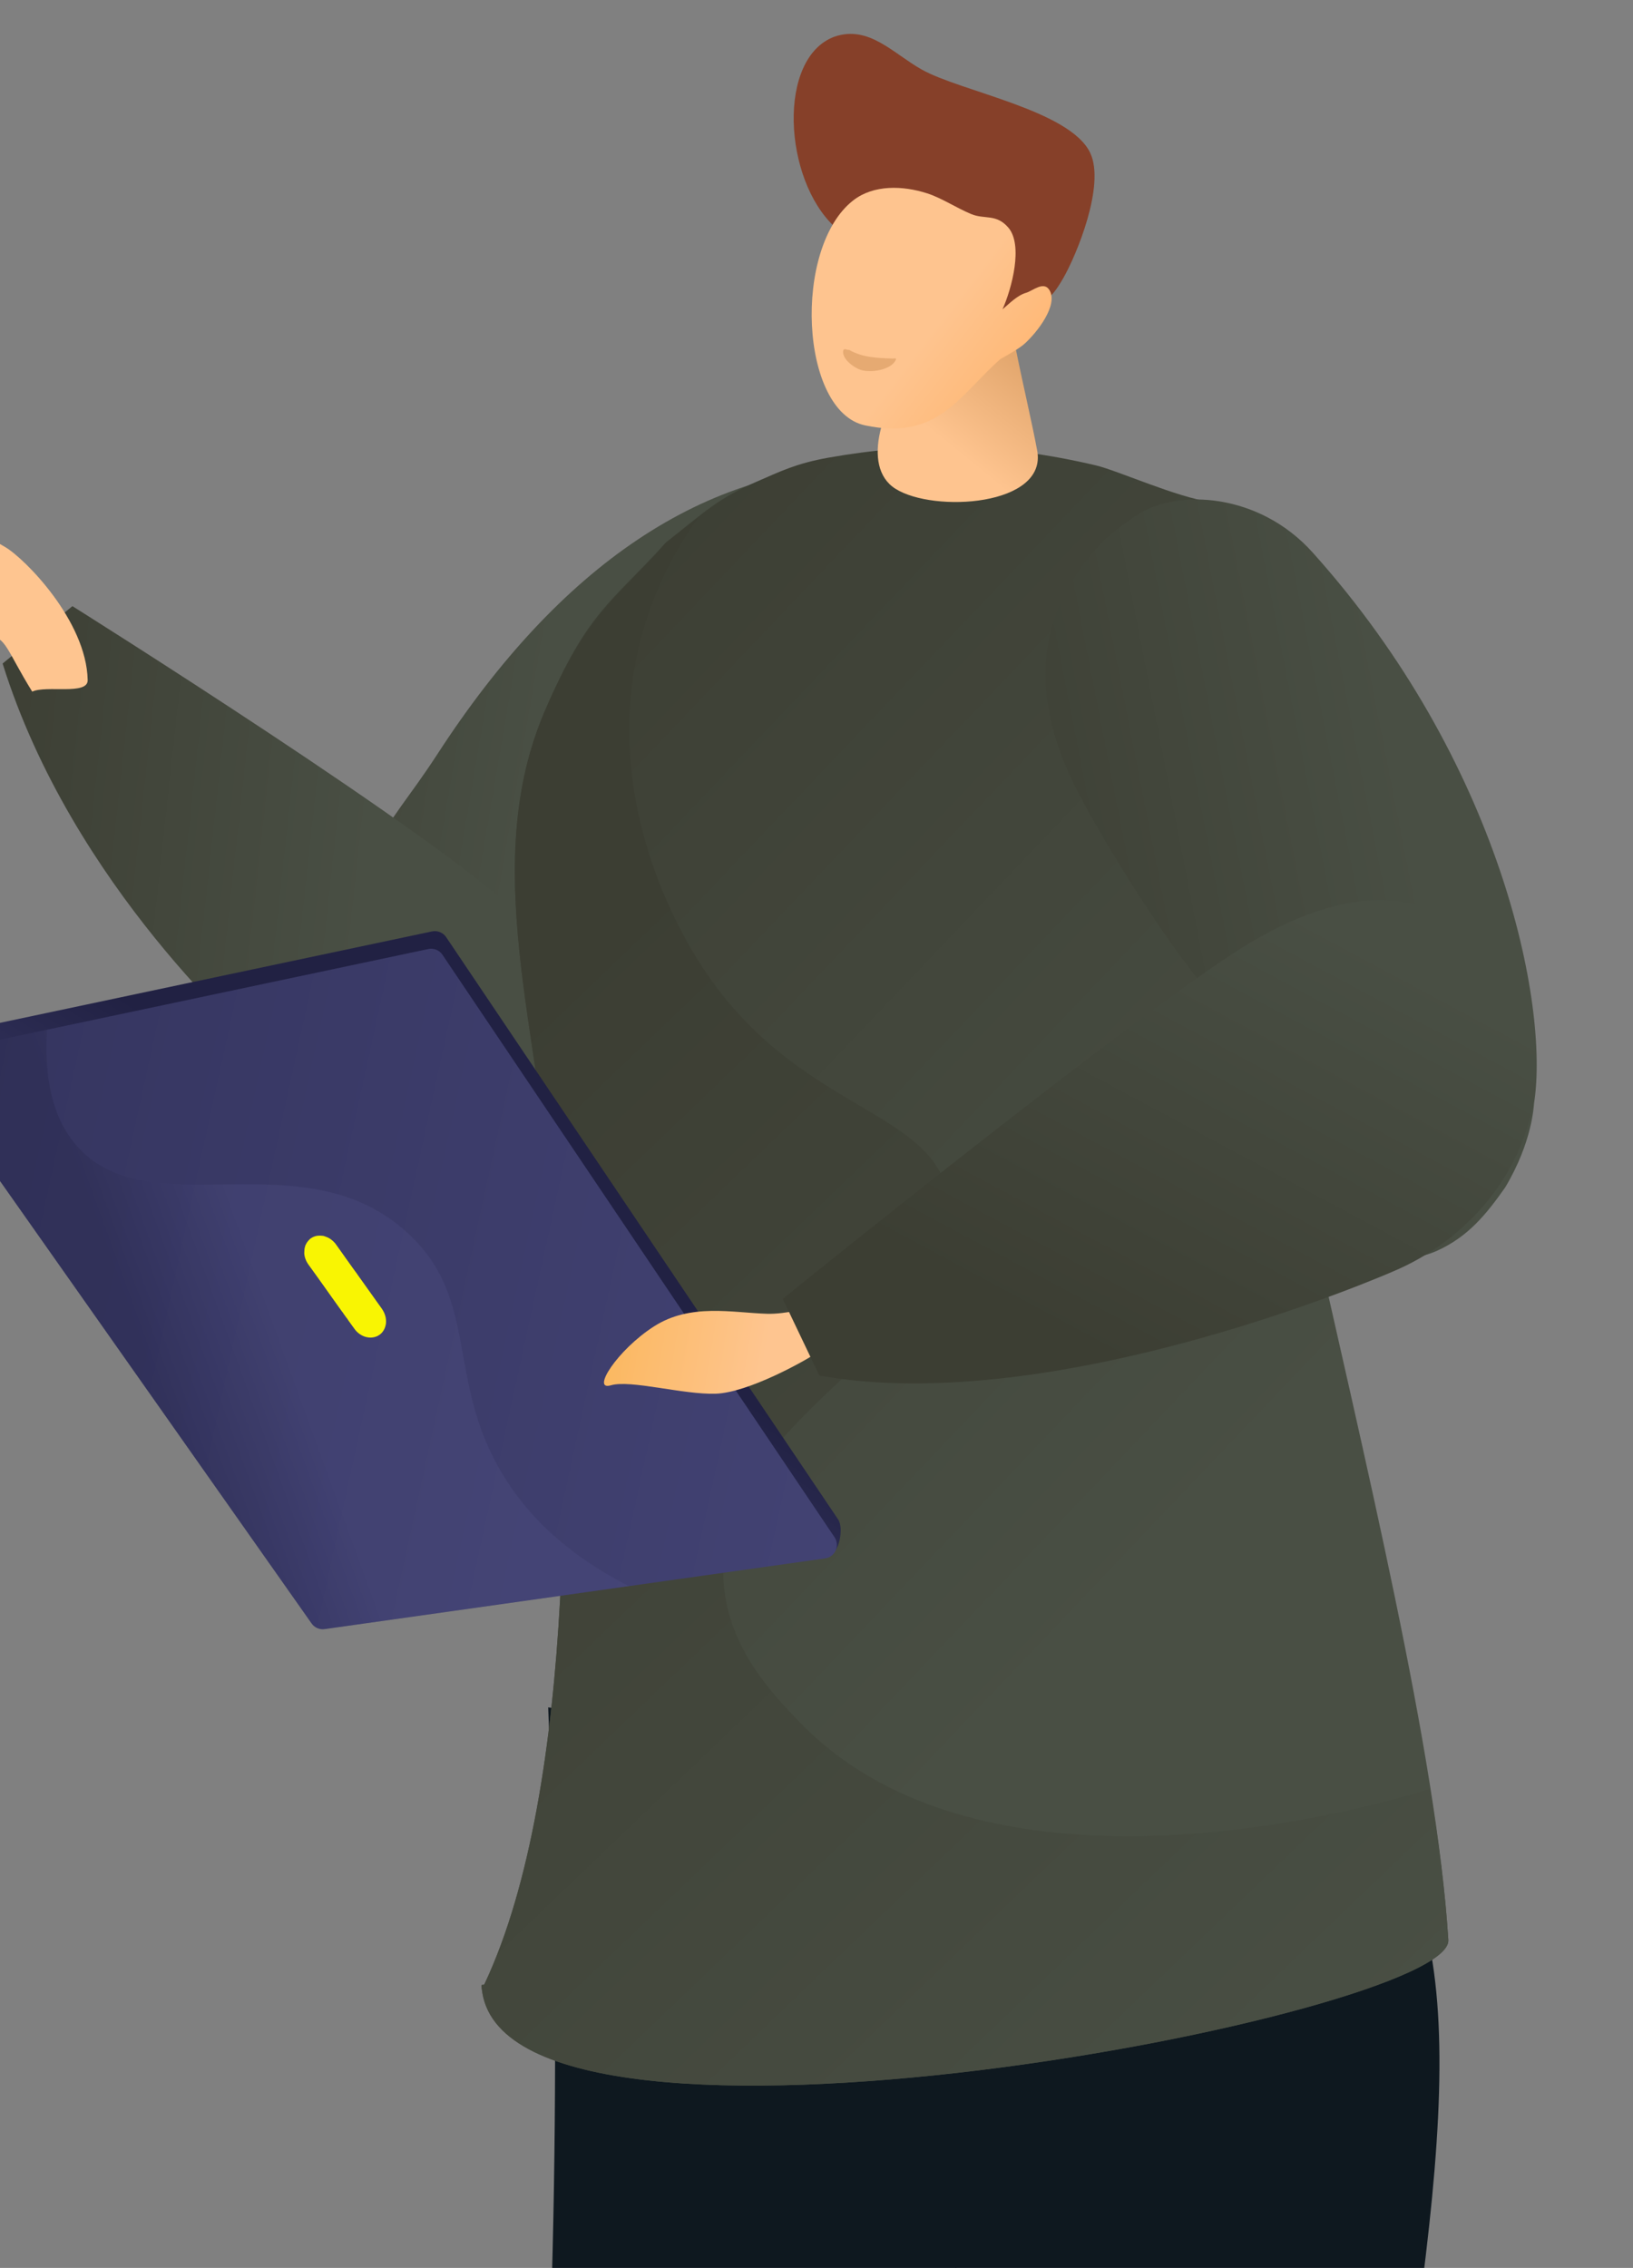
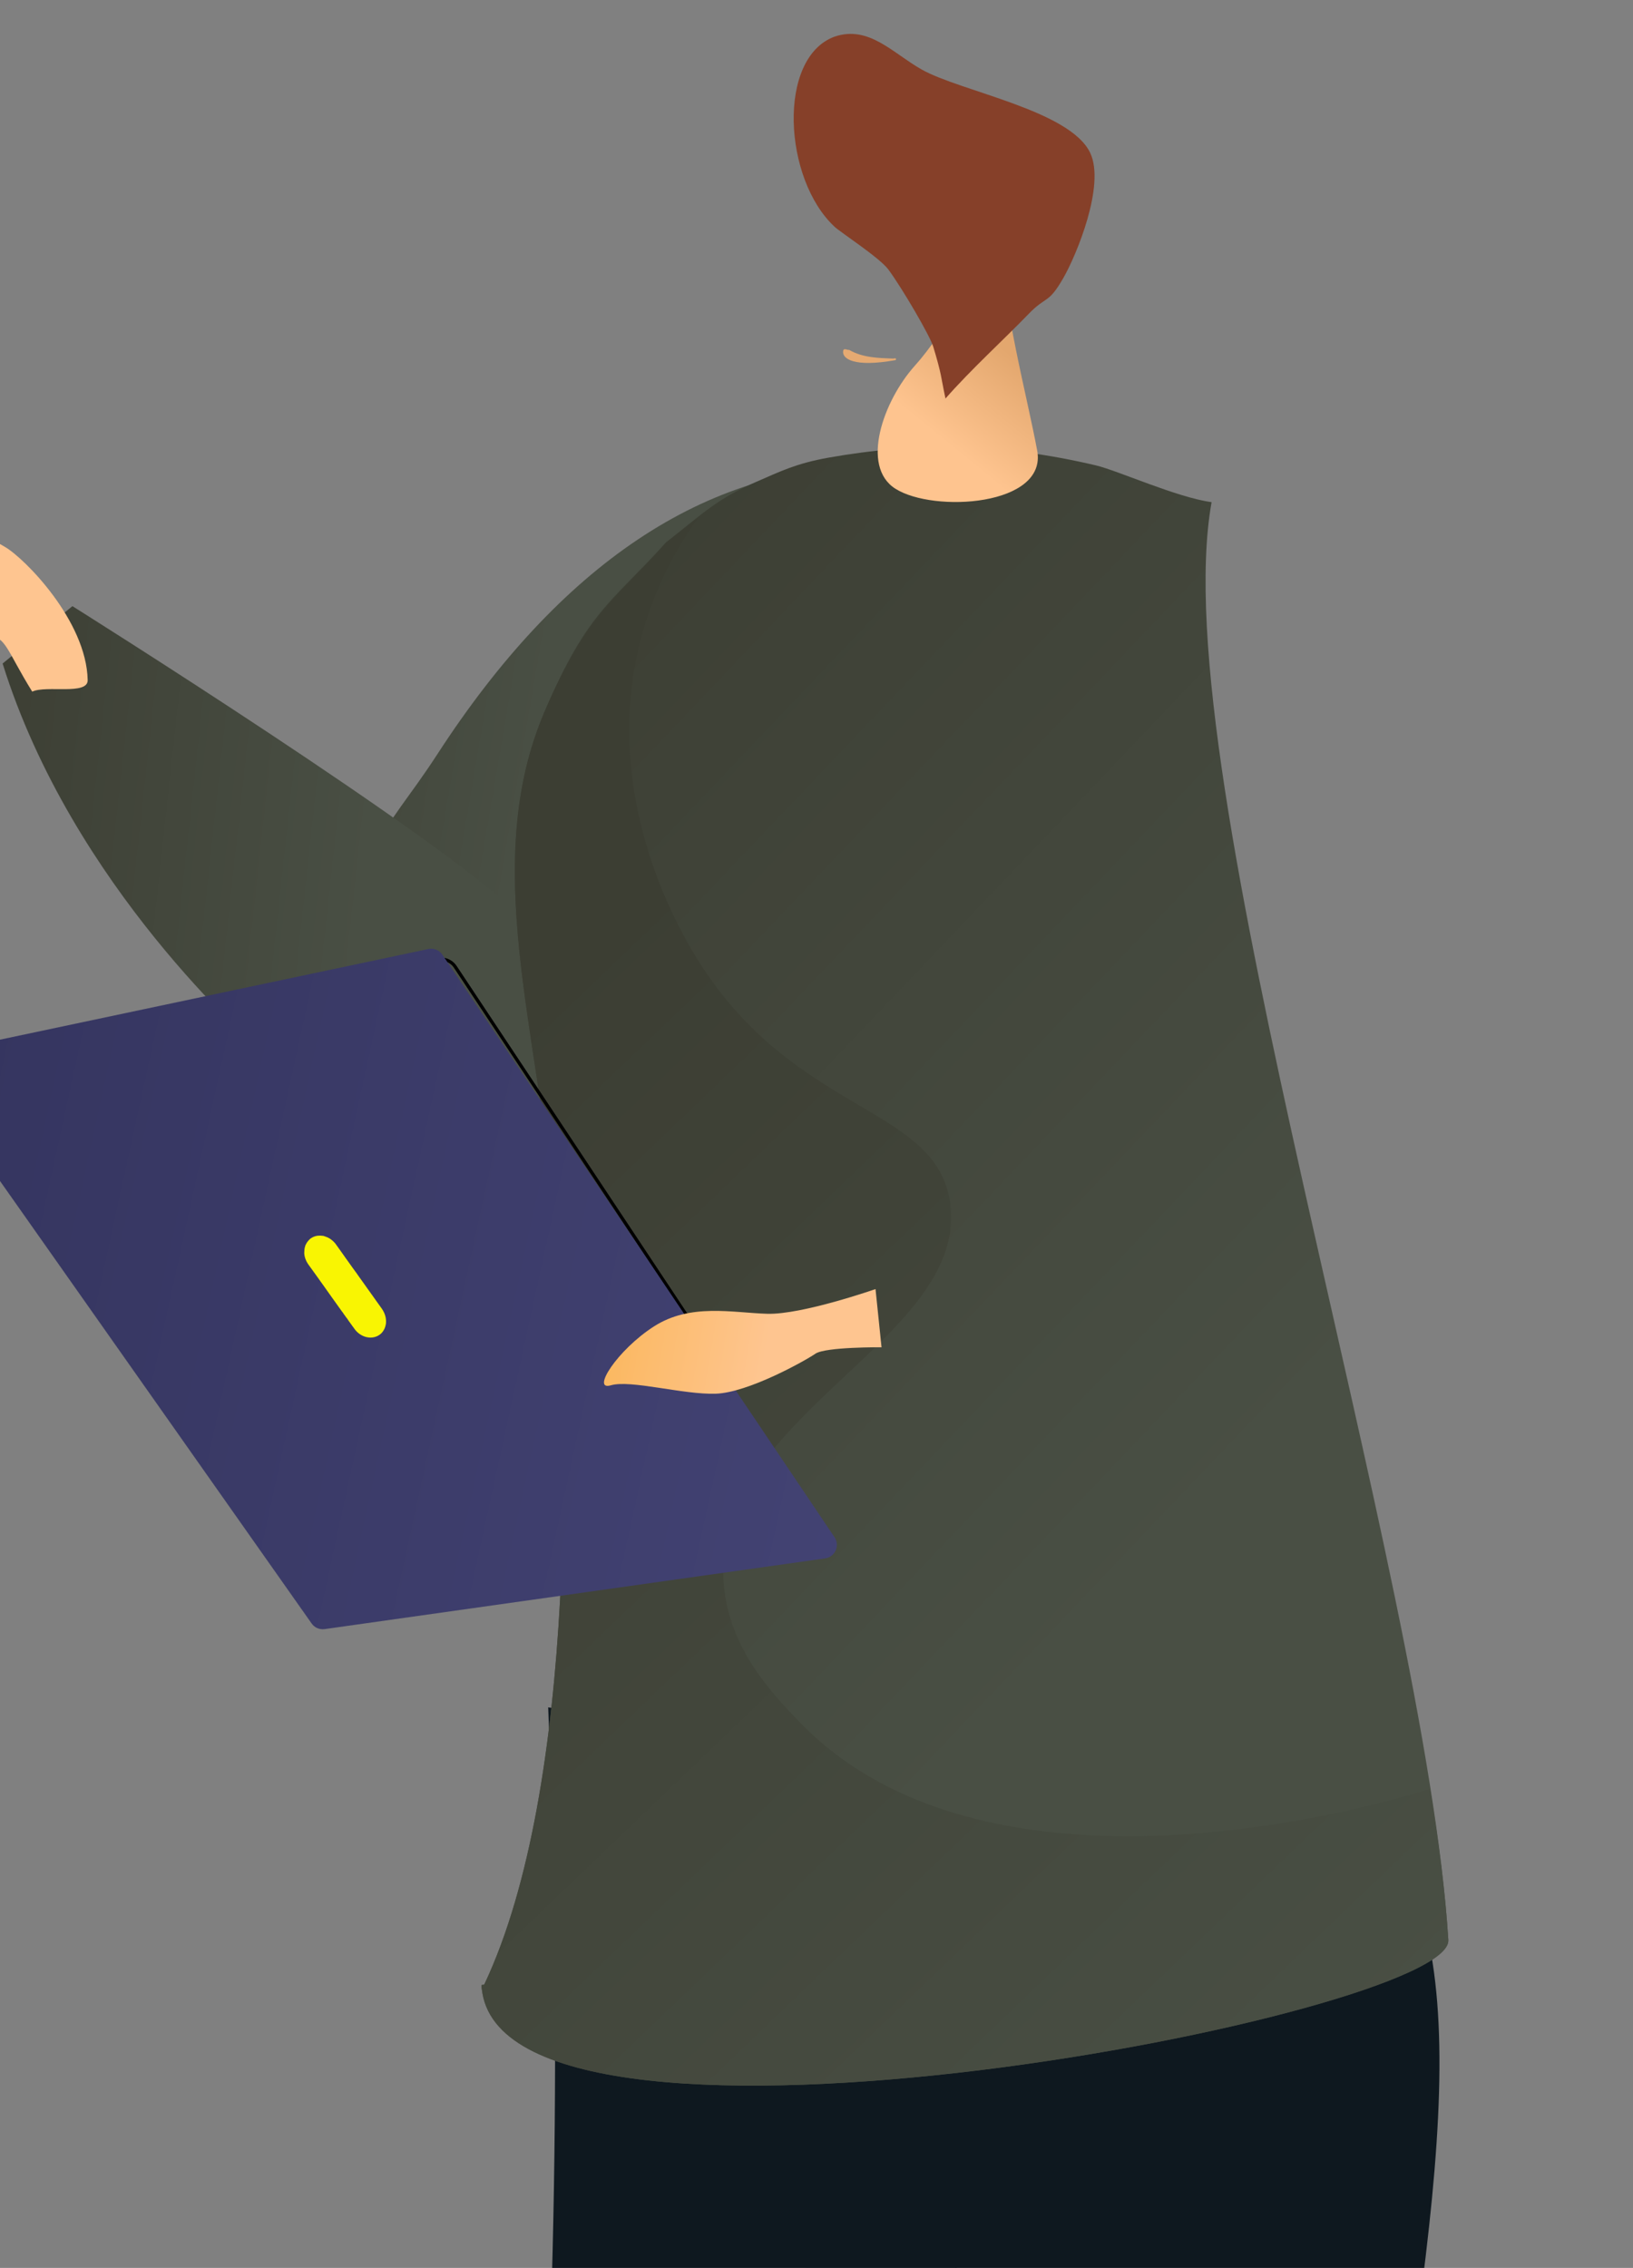
<svg xmlns="http://www.w3.org/2000/svg" width="309" height="429" viewBox="0 0 309 429" fill="none">
  <rect x="0" y="0" width="309" height="429" fill="#808080" stroke="none" />
  <path d="M69.343 163.024C74.571 153.428 77.186 151.248 82.85 142.524C105.792 107.196 133.392 88.054 165.073 88.209C165.187 88.21 165.3 88.21 165.414 88.211C185.282 88.308 200.769 105.457 198.893 125.255C193.189 185.441 161.783 232.999 118.847 247.935C118.025 248.221 117.195 248.495 116.36 248.759C104.257 254.077 89.968 254.162 77.229 247.768C54.519 236.37 45.341 208.702 56.728 185.97C60.558 178.325 63.242 170.874 69.343 163.024Z" fill="url(#paint0_linear_193_1109)" />
  <path d="M98.467 173.326C112.372 187.553 112.977 207.145 99.555 220.705C85.181 235.228 91.707 218.92 75.007 205.766C72.126 203.497 51.727 201.957 49.735 199.224C47.804 197.206 13.702 167.821 0.496 125.514L13.702 114.66C13.702 114.66 84.562 159.1 98.467 173.326Z" fill="url(#paint1_linear_193_1109)" />
  <path d="M0.928 103.451C-2.783 101.316 -8.505 97.822 -9.833 95.175C-11.162 92.527 -13.396 97.884 -8.119 102.828C-6.532 104.315 -6.384 105.085 -6.582 105.817C-7.148 107.91 -11.208 105.692 -13.445 108.502C-15.684 111.314 -12.97 118.308 -9.088 120.278C-6.221 121.733 -6.17 120.095 -2.116 120.278C1.133 120.425 1.284 123.069 6.099 130.832C8.73 129.566 16.648 131.569 16.59 128.648C16.364 117.425 4.64 105.586 0.928 103.451Z" fill="#FEC590" />
  <g opacity="0.3">
    <path d="M112.82 589.061C120.066 560.337 134.026 552.742 134.523 525.63C134.874 506.453 127.989 504.885 128.446 486.529C129.139 458.686 145.434 444.087 153.62 426.573C162.266 408.076 165.579 378.366 142.278 328.948C159.812 331.663 177.346 334.38 194.881 337.095C190.544 396.539 178.935 441.458 168.727 472.188C157.366 506.386 145.807 528.827 141.744 570.699C139.191 596.996 141.844 607.785 136.759 629.326C128.564 664.034 109.091 689.325 93.452 705.565C91.779 705.209 90.105 704.854 88.432 704.497C105.338 684.298 111.302 666.26 112.82 651.623C115.289 627.809 105.515 618.021 112.82 589.061Z" fill="url(#paint2_linear_193_1109)" />
  </g>
  <path d="M169.52 319.321C177.35 391.471 184.549 465.006 191.025 539.888C195.886 596.08 200.215 651.585 204.047 706.382C210.717 706.847 217.388 707.312 224.058 707.776C229.825 695.501 237.356 676.803 241.934 653.108C247.496 624.329 244.958 607.552 246.49 577.952C248.211 544.753 252.884 537.291 259.622 495.168C273.296 409.678 280.134 366.933 258.448 341.731C251.408 333.549 229.624 313.245 169.52 319.321Z" fill="url(#paint3_linear_193_1109)" />
  <path d="M103.732 322.967C106.039 379.902 105.573 444.082 99.973 514.082C94.44 583.267 84.86 646.024 73.711 701.355C80.292 702.756 86.871 704.155 93.452 705.555C109.091 689.314 128.564 664.023 136.759 629.316C141.845 607.774 139.191 596.986 141.743 570.689C145.807 528.816 157.366 506.375 168.727 472.178C178.935 441.448 190.544 396.529 194.881 337.084C164.498 332.378 134.114 327.673 103.732 322.967Z" fill="url(#paint4_linear_193_1109)" />
  <path d="M126.012 102.621C115.534 114.176 111.139 115.656 103.027 134.653C90.807 163.273 101.965 194.958 104.782 229.477C107.873 267.343 109.245 338.003 91.692 375.265C91.386 375.914 90.866 374.513 91.282 377.005C97.653 415.193 274.922 381.083 274.055 366.969C269.749 296.878 220.032 146.26 229.261 94.986C222.725 94.113 211.538 89.019 207.358 88.031C189.423 83.793 173.378 83.612 156.704 86.583C150.604 87.67 147.575 89.209 143.169 91.115C136.012 94.21 133.399 96.73 126.012 102.621Z" fill="url(#paint5_linear_193_1109)" />
  <path d="M151.185 325.632C146.056 320.293 137.903 311.804 136.937 299.524C134.455 267.952 182.817 253.637 179.841 227.984C177.529 208.043 147.708 211.523 129.235 176.718C126.063 170.743 114.423 148.014 121.105 121.46C123.774 110.856 128.545 102.897 132.148 97.873C130.108 99.44 128.132 101.054 126.012 102.626C117.277 112.867 111.139 115.66 103.028 134.658C90.807 163.278 101.965 194.963 104.782 229.481C107.873 267.348 109.245 338.008 91.692 375.27C91.385 375.919 90.866 374.518 91.282 377.009C97.653 415.198 274.922 381.088 274.055 366.974C273.535 358.523 272.319 348.877 270.606 338.371C264.335 340.381 187.896 363.856 151.185 325.632Z" fill="url(#paint6_linear_193_1109)" />
  <path d="M189.508 46.134C189.75 57.919 194.305 74.73 196.259 85.227C198.213 95.724 176.67 97.052 169.423 92.443C162.767 88.211 167.139 75.819 173.121 69.164C179.102 62.509 183.401 52.945 189.508 46.134Z" fill="url(#paint7_linear_193_1109)" />
  <path d="M157.945 42.916C148.2 33.899 147.006 10.894 157.941 6.921C164.448 4.749 168.921 10.054 174.399 13.149C181.754 17.304 202.472 20.846 206.294 28.927C209.176 35.02 203.728 48.209 201.19 52.618C198.319 57.605 198.033 55.871 194.642 59.379C189.94 64.243 183.694 69.921 178.906 75.388C177.994 71.127 178.261 71.135 176.606 65.618C175.97 63.496 170.682 54.47 168.092 50.975C166.446 48.753 159.139 44.02 157.945 42.916Z" fill="#864029" />
-   <path d="M189.274 67.94C181.461 74.845 177.525 83.373 163.709 80.47C151.339 77.871 149.967 46.782 161.475 37.886C165.314 34.918 170.817 35.079 175.468 36.582C178.215 37.47 181.062 39.38 183.802 40.504C186.329 41.54 188.509 40.402 190.79 43.044C193.644 46.349 191.467 54.56 189.698 58.512C191.007 57.416 192.489 55.862 194.182 55.378C195.376 55.036 197.481 53.114 198.56 54.846C200.322 57.674 196.241 62.893 193.867 65.024C192.78 65.999 190.593 67.176 189.274 67.94Z" fill="url(#paint8_linear_193_1109)" />
-   <path d="M160.666 66.175C163.196 67.666 166.202 67.725 168.99 67.829C169.125 67.834 169.732 67.61 169.489 68.112C168.576 70.001 164.788 70.571 162.885 69.974C161.534 69.551 159.272 67.837 159.552 66.355C159.671 65.728 160.407 66.302 160.666 66.175Z" fill="#E6AA72" />
-   <path d="M230.405 189.559C222.238 181.014 208.423 158.829 203.352 148.603C191.312 124.322 201.867 110.008 207.814 103.377C207.814 103.377 209.438 101.17 215.24 97.371C222.748 92.455 238.205 93.179 248.375 104.502C283.891 144.053 293.169 189.941 290.291 208.636C290.199 209.234 289.996 215.916 284.826 224.601C281.269 229.658 277.854 233.895 271.988 236.564C259.546 242.226 242.686 231.559 234.331 212.737C231.522 206.408 231.12 199.01 230.405 189.559Z" fill="url(#paint9_linear_193_1109)" />
+   <path d="M160.666 66.175C163.196 67.666 166.202 67.725 168.99 67.829C169.125 67.834 169.732 67.61 169.489 68.112C161.534 69.551 159.272 67.837 159.552 66.355C159.671 65.728 160.407 66.302 160.666 66.175Z" fill="#E6AA72" />
  <path d="M129.973 248.89L86.114 182.835C85.562 182.004 83.879 180.675 81.562 182.004C79.245 183.334 22.119 195.022 -6.155 200.7C-7.534 201.531 -9.796 204.023 -7.81 207.347C-5.824 210.67 39.083 274.371 61.288 305.806C61.564 306.222 62.199 307.053 62.529 307.053" stroke="black" stroke-width="0.574" />
  <path d="M60.842 237.046L60.984 237.062C60.996 236.954 61.022 236.855 61.052 236.744C61.064 236.701 61.076 236.656 61.088 236.608C61.181 236.232 61.352 235.902 61.571 235.598C61.759 235.336 61.986 235.116 62.25 234.938C62.658 234.662 63.117 234.508 63.626 234.463C64.031 234.428 64.44 234.48 64.854 234.598C65.243 234.709 65.61 234.899 65.961 235.145C66.308 235.389 66.613 235.683 66.866 236.034C67.004 236.224 67.137 236.419 67.27 236.615C67.308 236.67 67.345 236.725 67.383 236.781C67.569 237.053 67.755 237.326 67.94 237.599C68.018 237.714 68.096 237.828 68.174 237.943C68.181 237.955 68.188 237.968 68.195 237.981C68.217 238.02 68.241 238.065 68.267 238.105C68.327 238.199 68.39 238.292 68.451 238.382L68.464 238.4C68.48 238.424 68.499 238.438 68.513 238.446L69.049 239.24C69.065 239.266 69.081 239.292 69.098 239.318C69.141 239.388 69.185 239.459 69.23 239.529C69.252 239.563 69.284 239.6 69.305 239.623C69.31 239.629 69.314 239.634 69.317 239.638C69.322 239.645 69.327 239.651 69.331 239.657C69.341 239.67 69.349 239.681 69.357 239.693C69.432 239.805 69.508 239.917 69.584 240.029C69.964 240.592 70.344 241.155 70.723 241.718C70.791 241.819 70.859 241.92 70.928 242.021C71.24 242.484 71.552 242.946 71.863 243.41C72.059 243.703 72.253 243.994 72.447 244.285C72.63 244.56 72.813 244.835 72.999 245.112C73.088 245.245 73.181 245.38 73.273 245.514C73.347 245.623 73.421 245.731 73.493 245.837C73.563 245.941 73.631 246.045 73.701 246.151C73.732 246.199 73.763 246.247 73.795 246.295L73.796 246.296L73.891 246.438L73.986 246.58L73.992 246.588L73.992 246.588C74.001 246.6 74.008 246.608 74.013 246.615C74.021 246.625 74.027 246.632 74.034 246.642C74.109 246.753 74.185 246.865 74.26 246.977C74.39 247.17 74.52 247.362 74.651 247.554C74.778 247.74 74.906 247.926 75.033 248.111C75.289 248.484 75.544 248.856 75.796 249.232C75.875 249.35 75.94 249.473 76.009 249.602C76.041 249.662 76.073 249.723 76.109 249.786L76.225 250.069L76.288 250.245L76.351 250.422C76.435 250.697 76.483 250.974 76.5 251.254C76.499 251.281 76.499 251.307 76.499 251.331C76.499 251.383 76.499 251.429 76.495 251.478L60.842 237.046ZM60.842 237.046L60.984 237.062C60.95 237.358 60.944 237.659 60.979 237.963C61.028 238.384 61.144 238.795 61.32 239.196C61.446 239.482 61.604 239.752 61.783 240.015C61.931 240.233 62.078 240.451 62.226 240.669C62.29 240.763 62.354 240.858 62.417 240.952C62.417 240.952 62.417 240.952 62.418 240.952L62.72 241.395L62.72 241.395L62.721 241.397M60.842 237.046L62.721 241.397M62.721 241.397C62.754 241.446 62.786 241.495 62.818 241.543C62.888 241.65 62.957 241.755 63.028 241.861C63.291 242.252 63.554 242.643 63.818 243.034C63.92 243.185 64.022 243.337 64.124 243.488C64.267 243.7 64.411 243.913 64.554 244.125C64.688 244.325 64.821 244.523 64.954 244.722C65.105 244.947 65.256 245.173 65.408 245.399C65.515 245.558 65.623 245.717 65.732 245.877C65.865 246.073 65.998 246.269 66.129 246.465C66.238 246.627 66.345 246.791 66.452 246.955C66.499 247.027 66.546 247.098 66.592 247.17C66.606 247.188 66.62 247.208 66.634 247.227C66.667 247.272 66.701 247.32 66.733 247.366L66.733 247.366M62.721 241.397L66.733 247.366M66.733 247.366C66.777 247.43 66.821 247.493 66.865 247.556C67.012 247.77 67.16 247.983 67.305 248.199C67.448 248.409 67.589 248.621 67.731 248.833C67.838 248.994 67.945 249.154 68.052 249.314C68.131 249.431 68.215 249.554 68.299 249.678C68.389 249.81 68.48 249.943 68.565 250.07C68.699 250.27 68.832 250.47 68.965 250.67C69.063 250.817 69.161 250.964 69.259 251.111C69.473 251.432 69.688 251.752 69.904 252.073C69.96 252.156 70.015 252.239 70.07 252.322C70.212 252.535 70.352 252.746 70.499 252.953C70.612 253.111 70.738 253.262 70.872 253.402L70.769 253.501M66.733 247.366L70.769 253.501M70.769 253.501L70.872 253.402C71.006 253.542 71.155 253.669 71.308 253.801L71.319 253.81L71.226 253.919L71.319 253.81C71.411 253.889 71.507 253.961 71.606 254.022L71.606 254.022M70.769 253.501L71.606 254.022M71.606 254.022C71.749 254.112 71.894 254.195 72.04 254.264M71.606 254.022L72.04 254.264M72.04 254.264C72.157 254.32 72.275 254.365 72.4 254.413M72.04 254.264L72.4 254.413M72.4 254.413C72.436 254.427 72.474 254.441 72.512 254.456L72.4 254.413ZM76.293 252.705C76.363 252.492 76.427 252.298 76.446 252.085L72.512 254.456C72.579 254.482 72.645 254.506 72.713 254.53C72.741 254.54 72.769 254.55 72.797 254.56L72.82 254.563L72.856 254.569L72.856 254.569L72.858 254.569C73.201 254.624 73.537 254.649 73.865 254.621L73.865 254.621C74.236 254.59 74.58 254.487 74.906 254.325L74.969 254.454L74.906 254.325C75.09 254.234 75.26 254.127 75.41 253.995C75.447 253.956 75.483 253.917 75.519 253.879C75.602 253.791 75.684 253.703 75.766 253.614L75.766 253.614C75.908 253.461 76.025 253.288 76.118 253.092L76.118 253.092C76.145 253.035 76.18 252.977 76.211 252.928C76.22 252.913 76.229 252.898 76.237 252.885L76.261 252.826C76.262 252.814 76.263 252.797 76.269 252.78L76.269 252.779C76.277 252.754 76.285 252.73 76.293 252.705Z" stroke="black" stroke-width="0.287" />
  <path d="M129.973 248.89L86.114 182.835C85.562 182.004 83.879 180.675 81.562 182.004C79.245 183.334 22.119 195.022 -6.155 200.7C-7.534 201.531 -9.796 204.023 -7.81 207.347C-5.824 210.67 39.083 274.371 61.288 305.806C61.564 306.222 62.199 307.053 62.529 307.053" stroke="black" stroke-width="0.574" />
  <path d="M60.842 237.046L60.984 237.062C60.996 236.954 61.022 236.855 61.052 236.744C61.064 236.701 61.076 236.656 61.088 236.608C61.181 236.232 61.352 235.902 61.571 235.598C61.759 235.336 61.986 235.116 62.25 234.938C62.658 234.662 63.117 234.508 63.626 234.463C64.031 234.428 64.44 234.48 64.854 234.598C65.243 234.709 65.61 234.899 65.961 235.145C66.308 235.389 66.613 235.683 66.866 236.034C67.004 236.224 67.137 236.419 67.27 236.615C67.308 236.67 67.345 236.725 67.383 236.781C67.569 237.053 67.755 237.326 67.94 237.599C68.018 237.714 68.096 237.828 68.174 237.943C68.181 237.955 68.188 237.968 68.195 237.981C68.217 238.02 68.241 238.065 68.267 238.105C68.327 238.199 68.39 238.292 68.451 238.382L68.464 238.4C68.48 238.424 68.499 238.438 68.513 238.446L69.049 239.24C69.065 239.266 69.081 239.292 69.098 239.318C69.141 239.388 69.185 239.459 69.23 239.529C69.252 239.563 69.284 239.6 69.305 239.623C69.31 239.629 69.314 239.634 69.317 239.638C69.322 239.645 69.327 239.651 69.331 239.657C69.341 239.67 69.349 239.681 69.357 239.693C69.432 239.805 69.508 239.917 69.584 240.029C69.964 240.592 70.344 241.155 70.723 241.718C70.791 241.819 70.859 241.92 70.928 242.021C71.24 242.484 71.552 242.946 71.863 243.41C72.059 243.703 72.253 243.994 72.447 244.285C72.63 244.56 72.813 244.835 72.999 245.112C73.088 245.245 73.181 245.38 73.273 245.514C73.347 245.623 73.421 245.731 73.493 245.837C73.563 245.941 73.631 246.045 73.701 246.151C73.732 246.199 73.763 246.247 73.795 246.295L73.796 246.296L73.891 246.438L73.986 246.58L73.992 246.588L73.992 246.588C74.001 246.6 74.008 246.608 74.013 246.615C74.021 246.625 74.027 246.632 74.034 246.642C74.109 246.753 74.185 246.865 74.26 246.977C74.39 247.17 74.52 247.362 74.651 247.554C74.778 247.74 74.906 247.926 75.033 248.111C75.289 248.484 75.544 248.856 75.796 249.232C75.875 249.35 75.94 249.473 76.009 249.602C76.041 249.662 76.073 249.723 76.109 249.786L76.225 250.069L76.288 250.245L76.351 250.422C76.435 250.697 76.483 250.974 76.5 251.254C76.499 251.281 76.499 251.307 76.499 251.331C76.499 251.383 76.499 251.429 76.495 251.478L60.842 237.046ZM60.842 237.046L60.984 237.062C60.95 237.358 60.944 237.659 60.979 237.963C61.028 238.384 61.144 238.795 61.32 239.196C61.446 239.482 61.604 239.752 61.783 240.015C61.931 240.233 62.078 240.451 62.226 240.669C62.29 240.763 62.354 240.858 62.417 240.952C62.417 240.952 62.417 240.952 62.418 240.952L62.72 241.395L62.72 241.395L62.721 241.397M60.842 237.046L62.721 241.397M62.721 241.397C62.754 241.446 62.786 241.495 62.818 241.543C62.888 241.65 62.957 241.755 63.028 241.861C63.291 242.252 63.554 242.643 63.818 243.034C63.92 243.185 64.022 243.337 64.124 243.488C64.267 243.7 64.411 243.913 64.554 244.125C64.688 244.325 64.821 244.523 64.954 244.722C65.105 244.947 65.256 245.173 65.408 245.399C65.515 245.558 65.623 245.717 65.732 245.877C65.865 246.073 65.998 246.269 66.129 246.465C66.238 246.627 66.345 246.791 66.452 246.955C66.499 247.027 66.546 247.098 66.592 247.17C66.606 247.188 66.62 247.208 66.634 247.227C66.667 247.272 66.701 247.32 66.733 247.366L66.733 247.366M62.721 241.397L66.733 247.366M66.733 247.366C66.777 247.43 66.821 247.493 66.865 247.556C67.012 247.77 67.16 247.983 67.305 248.199C67.448 248.409 67.589 248.621 67.731 248.833C67.838 248.994 67.945 249.154 68.052 249.314C68.131 249.431 68.215 249.554 68.299 249.678C68.389 249.81 68.48 249.943 68.565 250.07C68.699 250.27 68.832 250.47 68.965 250.67C69.063 250.817 69.161 250.964 69.259 251.111C69.473 251.432 69.688 251.752 69.904 252.073C69.96 252.156 70.015 252.239 70.07 252.322C70.212 252.535 70.352 252.746 70.499 252.953C70.612 253.111 70.738 253.262 70.872 253.402L70.769 253.501M66.733 247.366L70.769 253.501M70.769 253.501L70.872 253.402C71.006 253.542 71.155 253.669 71.308 253.801L71.319 253.81L71.226 253.919L71.319 253.81C71.411 253.889 71.507 253.961 71.606 254.022L71.606 254.022M70.769 253.501L71.606 254.022M71.606 254.022C71.749 254.112 71.894 254.195 72.04 254.264M71.606 254.022L72.04 254.264M72.04 254.264C72.157 254.32 72.275 254.365 72.4 254.413M72.04 254.264L72.4 254.413M72.4 254.413C72.436 254.427 72.474 254.441 72.512 254.456L72.4 254.413ZM76.293 252.705C76.363 252.492 76.427 252.298 76.446 252.085L72.512 254.456C72.579 254.482 72.645 254.506 72.713 254.53C72.741 254.54 72.769 254.55 72.797 254.56L72.82 254.563L72.856 254.569L72.856 254.569L72.858 254.569C73.201 254.624 73.537 254.649 73.865 254.621L73.865 254.621C74.236 254.59 74.58 254.487 74.906 254.325L74.969 254.454L74.906 254.325C75.09 254.234 75.26 254.127 75.41 253.995C75.447 253.956 75.483 253.917 75.519 253.879C75.602 253.791 75.684 253.703 75.766 253.614L75.766 253.614C75.908 253.461 76.025 253.288 76.118 253.092L76.118 253.092C76.145 253.035 76.18 252.977 76.211 252.928C76.22 252.913 76.229 252.898 76.237 252.885L76.261 252.826C76.262 252.814 76.263 252.797 76.269 252.78L76.269 252.779C76.277 252.754 76.285 252.73 76.293 252.705Z" stroke="black" stroke-width="0.287" />
-   <path d="M-11.868 195.993L81.751 176.187C82.778 175.97 83.834 176.398 84.421 177.269L158.613 287.45C159.677 289.031 158.808 293.876 156.922 294.143L62.123 304.828C61.166 304.963 60.214 304.551 59.657 303.76L-14.267 202.099C-15.333 200.584 -13.681 196.376 -11.868 195.993Z" fill="url(#paint10_linear_193_1109)" />
  <path d="M-12.562 199.32L81.05 179.518C82.078 179.3 83.134 179.728 83.721 180.6L157.914 290.789C158.978 292.37 158.02 294.521 156.134 294.787L61.43 308.163C60.473 308.299 59.52 307.886 58.964 307.096L-14.137 203.332C-15.204 201.817 -14.374 199.703 -12.562 199.32Z" fill="url(#paint11_linear_193_1109)" />
  <g opacity="0.3">
-     <path d="M95.163 278.97C84.222 260.953 90.928 245.726 76.99 233.098C57.276 215.237 28.828 232.093 14.909 217.178C11.155 213.157 8.169 206.504 8.91 194.761L-12.556 199.304C-14.369 199.687 -15.2 201.8 -14.132 203.316L58.972 307.083C59.529 307.874 60.481 308.285 61.439 308.15L118.999 300.023C106.825 293.834 99.61 286.293 95.163 278.97Z" fill="url(#paint12_linear_193_1109)" />
-   </g>
+     </g>
  <path d="M65.891 249.733C66.153 250.098 66.416 250.463 66.679 250.827C66.85 251.062 67.017 251.3 67.194 251.53C67.455 251.87 67.765 252.154 68.115 252.385C68.466 252.618 68.836 252.797 69.227 252.898C69.639 253.004 70.048 253.045 70.453 252.999C70.96 252.941 71.417 252.774 71.82 252.486C72.081 252.3 72.304 252.073 72.486 251.805C72.695 251.498 72.858 251.162 72.942 250.78C72.976 250.63 73.02 250.482 73.033 250.327C73.058 250.035 73.057 249.737 73.013 249.436C72.954 249.02 72.829 248.618 72.645 248.228C72.513 247.949 72.35 247.688 72.169 247.437C71.959 247.145 71.749 246.852 71.54 246.559C71.439 246.421 71.339 246.282 71.239 246.143C71.137 245.998 71.036 245.852 70.934 245.708C70.673 245.341 70.411 244.974 70.149 244.608C69.906 244.267 69.661 243.927 69.418 243.586C69.135 243.188 68.853 242.789 68.57 242.392C68.332 242.058 68.091 241.727 67.854 241.393C67.698 241.174 67.547 240.952 67.393 240.731C67.346 240.67 67.299 240.609 67.253 240.547C67.064 240.288 66.873 240.029 66.686 239.768C66.438 239.421 66.193 239.072 65.945 238.724C65.776 238.487 65.604 238.252 65.436 238.015C65.205 237.691 64.977 237.365 64.747 237.04C64.534 236.739 64.32 236.438 64.106 236.138C63.909 235.861 63.717 235.581 63.512 235.31C63.397 235.157 63.268 235.011 63.132 234.876C62.991 234.737 62.837 234.613 62.684 234.489C62.59 234.413 62.491 234.342 62.388 234.282C62.246 234.199 62.101 234.121 61.953 234.055C61.801 233.988 61.644 233.936 61.489 233.88C61.392 233.846 61.294 233.815 61.197 233.783C61.173 233.78 61.15 233.778 61.127 233.775C60.791 233.73 60.458 233.714 60.13 233.751C59.758 233.792 59.415 233.904 59.095 234.074C58.911 234.172 58.739 234.286 58.587 234.428C58.475 234.554 58.363 234.679 58.251 234.806C58.11 234.966 57.996 235.147 57.907 235.348C57.876 235.417 57.835 235.48 57.798 235.546C57.786 235.58 57.773 235.613 57.761 235.646C57.762 235.653 57.766 235.661 57.764 235.667C57.697 235.894 57.623 236.118 57.608 236.365C57.596 236.558 57.584 236.752 57.575 236.947C57.572 237.022 57.576 237.098 57.576 237.174C57.601 237.453 57.655 237.73 57.748 238.004C57.792 238.117 57.836 238.231 57.88 238.344C57.921 238.436 57.962 238.529 58.003 238.621C58.11 238.801 58.205 238.988 58.326 239.158C58.7 239.686 59.083 240.207 59.462 240.731C59.668 241.015 59.871 241.301 60.075 241.586C60.09 241.606 60.106 241.624 60.122 241.643C60.185 241.732 60.248 241.821 60.311 241.91C60.411 242.053 60.51 242.198 60.612 242.34C60.775 242.567 60.941 242.792 61.102 243.019C61.479 243.55 61.853 244.083 62.231 244.614C62.607 245.144 62.985 245.672 63.362 246.2C63.814 246.833 64.267 247.465 64.719 248.098C64.734 248.118 64.749 248.137 64.764 248.157C64.791 248.187 64.82 248.216 64.843 248.249C64.905 248.338 64.963 248.43 65.023 248.52C65.209 248.78 65.395 249.04 65.581 249.299C65.589 249.302 65.601 249.303 65.605 249.309C65.671 249.399 65.736 249.49 65.799 249.583C65.832 249.631 65.86 249.683 65.891 249.733Z" fill="#F9F502" />
  <path d="M165.668 243.842C165.668 243.842 151.765 248.707 145.186 248.516C138.605 248.324 130.655 246.469 123.735 250.909C116.817 255.351 111.816 263.151 115.572 262.05C119.327 260.946 129.254 263.833 135.423 263.636C141.592 263.439 152.387 257.38 154.29 256.069C156.193 254.76 166.806 254.852 166.806 254.852L165.668 243.842Z" fill="url(#paint13_linear_193_1109)" />
-   <path d="M237.341 177.859C256.055 167.069 271.797 167.239 283.543 181.896C296.123 197.594 291.582 221.321 273.402 234.891C270.265 237.232 266.928 239.118 263.488 240.555C263.478 240.559 200.2 268.304 155.041 260.205L148.113 245.689C148.113 245.689 218.627 188.649 237.341 177.859Z" fill="url(#paint14_linear_193_1109)" />
  <defs>
    <linearGradient id="paint0_linear_193_1109" x1="81.708" y1="254.563" x2="12.556" y2="242.741" gradientUnits="userSpaceOnUse">
      <stop stop-color="#494F44" />
      <stop offset="1" stop-color="#3C3E33" />
    </linearGradient>
    <linearGradient id="paint1_linear_193_1109" x1="62.073" y1="234.909" x2="-15.993" y2="226.389" gradientUnits="userSpaceOnUse">
      <stop stop-color="#494F44" />
      <stop offset="1" stop-color="#3C3E33" />
    </linearGradient>
    <linearGradient id="paint2_linear_193_1109" x1="2049.48" y1="778.273" x2="2175.33" y2="1025.52" gradientUnits="userSpaceOnUse">
      <stop stop-color="#201431" />
      <stop offset="0.5" stop-color="#201431" />
      <stop offset="1" stop-color="#201431" />
    </linearGradient>
    <linearGradient id="paint3_linear_193_1109" x1="2536.65" y1="407.79" x2="2631.4" y2="668.57" gradientUnits="userSpaceOnUse">
      <stop stop-color="#0E181F" />
      <stop offset="1" stop-color="#111C25" />
    </linearGradient>
    <linearGradient id="paint4_linear_193_1109" x1="2862.23" y1="410.947" x2="2942.67" y2="676.499" gradientUnits="userSpaceOnUse">
      <stop stop-color="#0E181F" />
      <stop offset="1" stop-color="#111C25" />
    </linearGradient>
    <linearGradient id="paint5_linear_193_1109" x1="229.905" y1="285.448" x2="69.253" y2="132.605" gradientUnits="userSpaceOnUse">
      <stop stop-color="#494F44" />
      <stop offset="1" stop-color="#3C3E33" />
    </linearGradient>
    <linearGradient id="paint6_linear_193_1109" x1="259.825" y1="387.46" x2="83.402" y2="203.258" gradientUnits="userSpaceOnUse">
      <stop stop-color="#494F44" />
      <stop offset="1" stop-color="#3C3E33" />
    </linearGradient>
    <linearGradient id="paint7_linear_193_1109" x1="180.487" y1="85" x2="193.599" y2="68.898" gradientUnits="userSpaceOnUse">
      <stop stop-color="#FEC48F" />
      <stop offset="1" stop-color="#E3A76E" />
    </linearGradient>
    <linearGradient id="paint8_linear_193_1109" x1="182.71" y1="54.212" x2="203.067" y2="69.881" gradientUnits="userSpaceOnUse">
      <stop stop-color="#FEC48F" />
      <stop offset="1" stop-color="#FFB36B" />
    </linearGradient>
    <linearGradient id="paint9_linear_193_1109" x1="266.837" y1="153.019" x2="180.565" y2="169.893" gradientUnits="userSpaceOnUse">
      <stop stop-color="#494F44" />
      <stop offset="1" stop-color="#3C3E33" />
    </linearGradient>
    <linearGradient id="paint10_linear_193_1109" x1="41.668" y1="292.578" x2="83.585" y2="227.617" gradientUnits="userSpaceOnUse">
      <stop stop-color="#4F4F85" />
      <stop offset="0.5" stop-color="#383864" />
      <stop offset="1" stop-color="#212143" />
    </linearGradient>
    <linearGradient id="paint11_linear_193_1109" x1="320.605" y1="345.345" x2="-284.655" y2="213.104" gradientUnits="userSpaceOnUse">
      <stop stop-color="#4F4F85" />
      <stop offset="0.5" stop-color="#383864" />
      <stop offset="1" stop-color="#212143" />
    </linearGradient>
    <linearGradient id="paint12_linear_193_1109" x1="51.834" y1="250.155" x2="28.134" y2="258.769" gradientUnits="userSpaceOnUse">
      <stop stop-color="#4F4F85" />
      <stop offset="0.5" stop-color="#383864" />
      <stop offset="1" stop-color="#212143" />
    </linearGradient>
    <linearGradient id="paint13_linear_193_1109" x1="145.886" y1="249.979" x2="46.809" y2="233.222" gradientUnits="userSpaceOnUse">
      <stop stop-color="#FEC590" />
      <stop offset="0.5" stop-color="#F9AF3F" />
      <stop offset="1" stop-color="#FAAF3F" />
    </linearGradient>
    <linearGradient id="paint14_linear_193_1109" x1="308.447" y1="205.413" x2="264.702" y2="287.057" gradientUnits="userSpaceOnUse">
      <stop stop-color="#494F44" />
      <stop offset="1" stop-color="#3C3E33" />
    </linearGradient>
  </defs>
</svg>